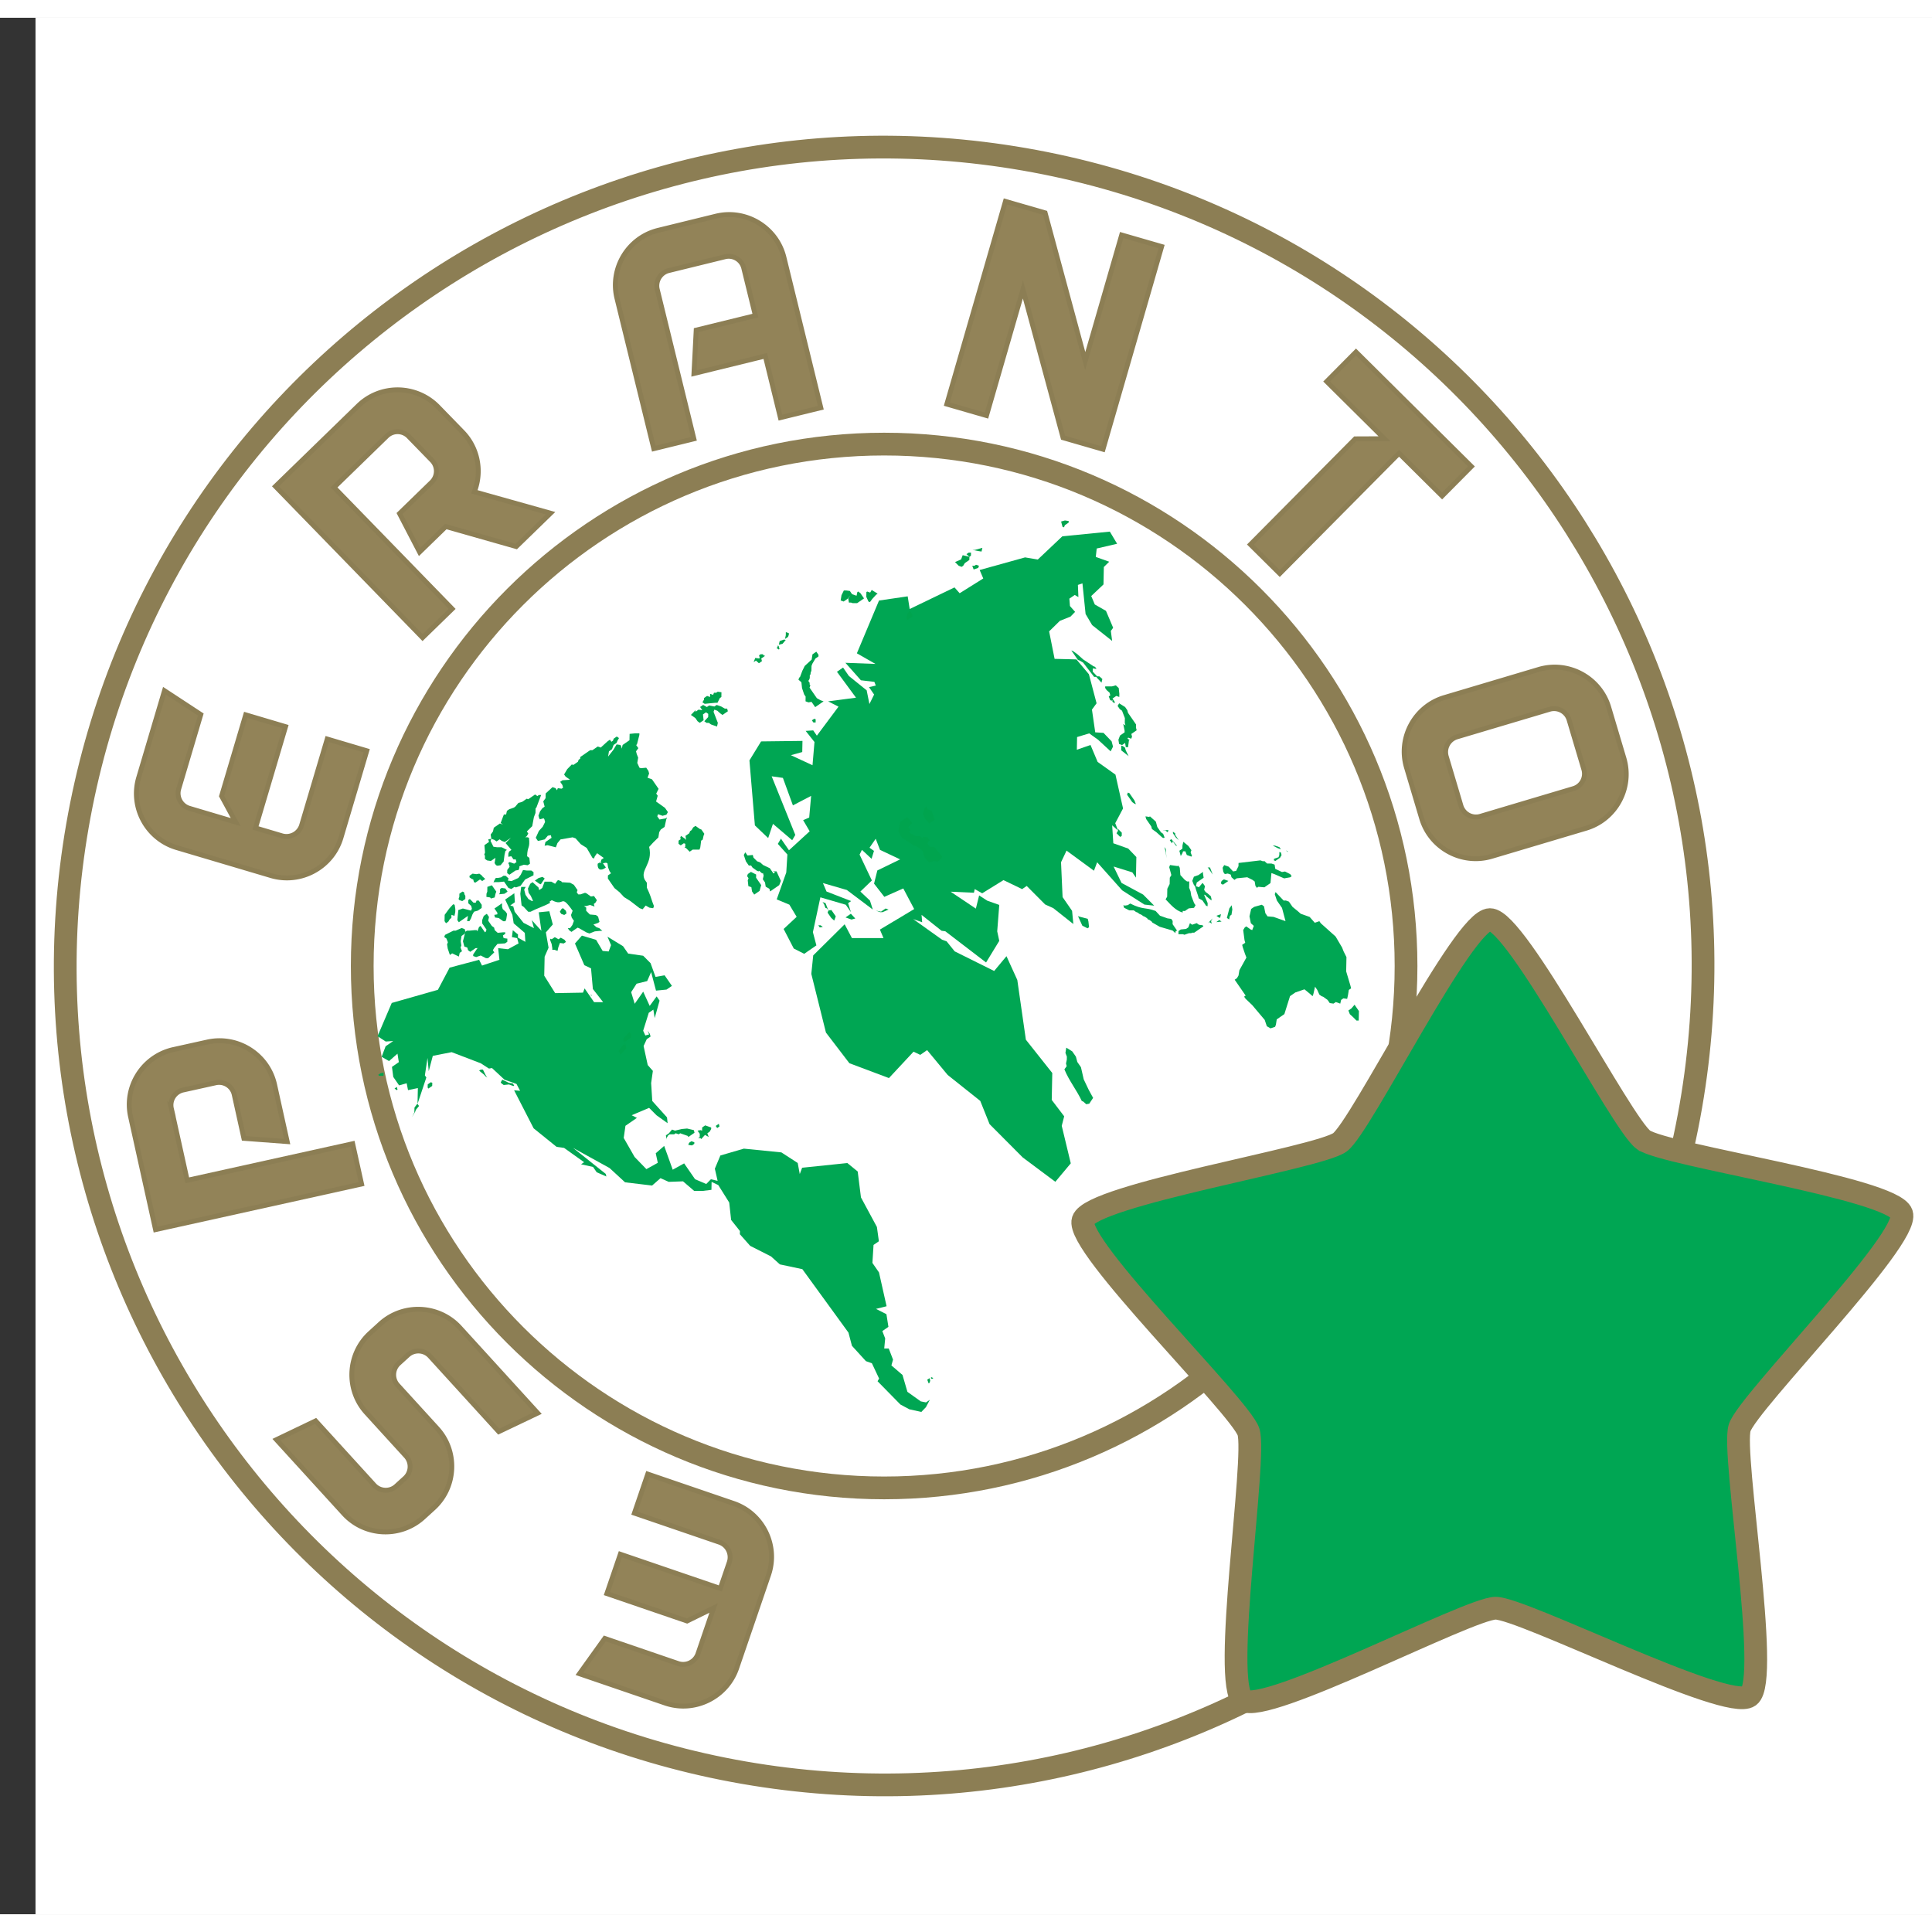
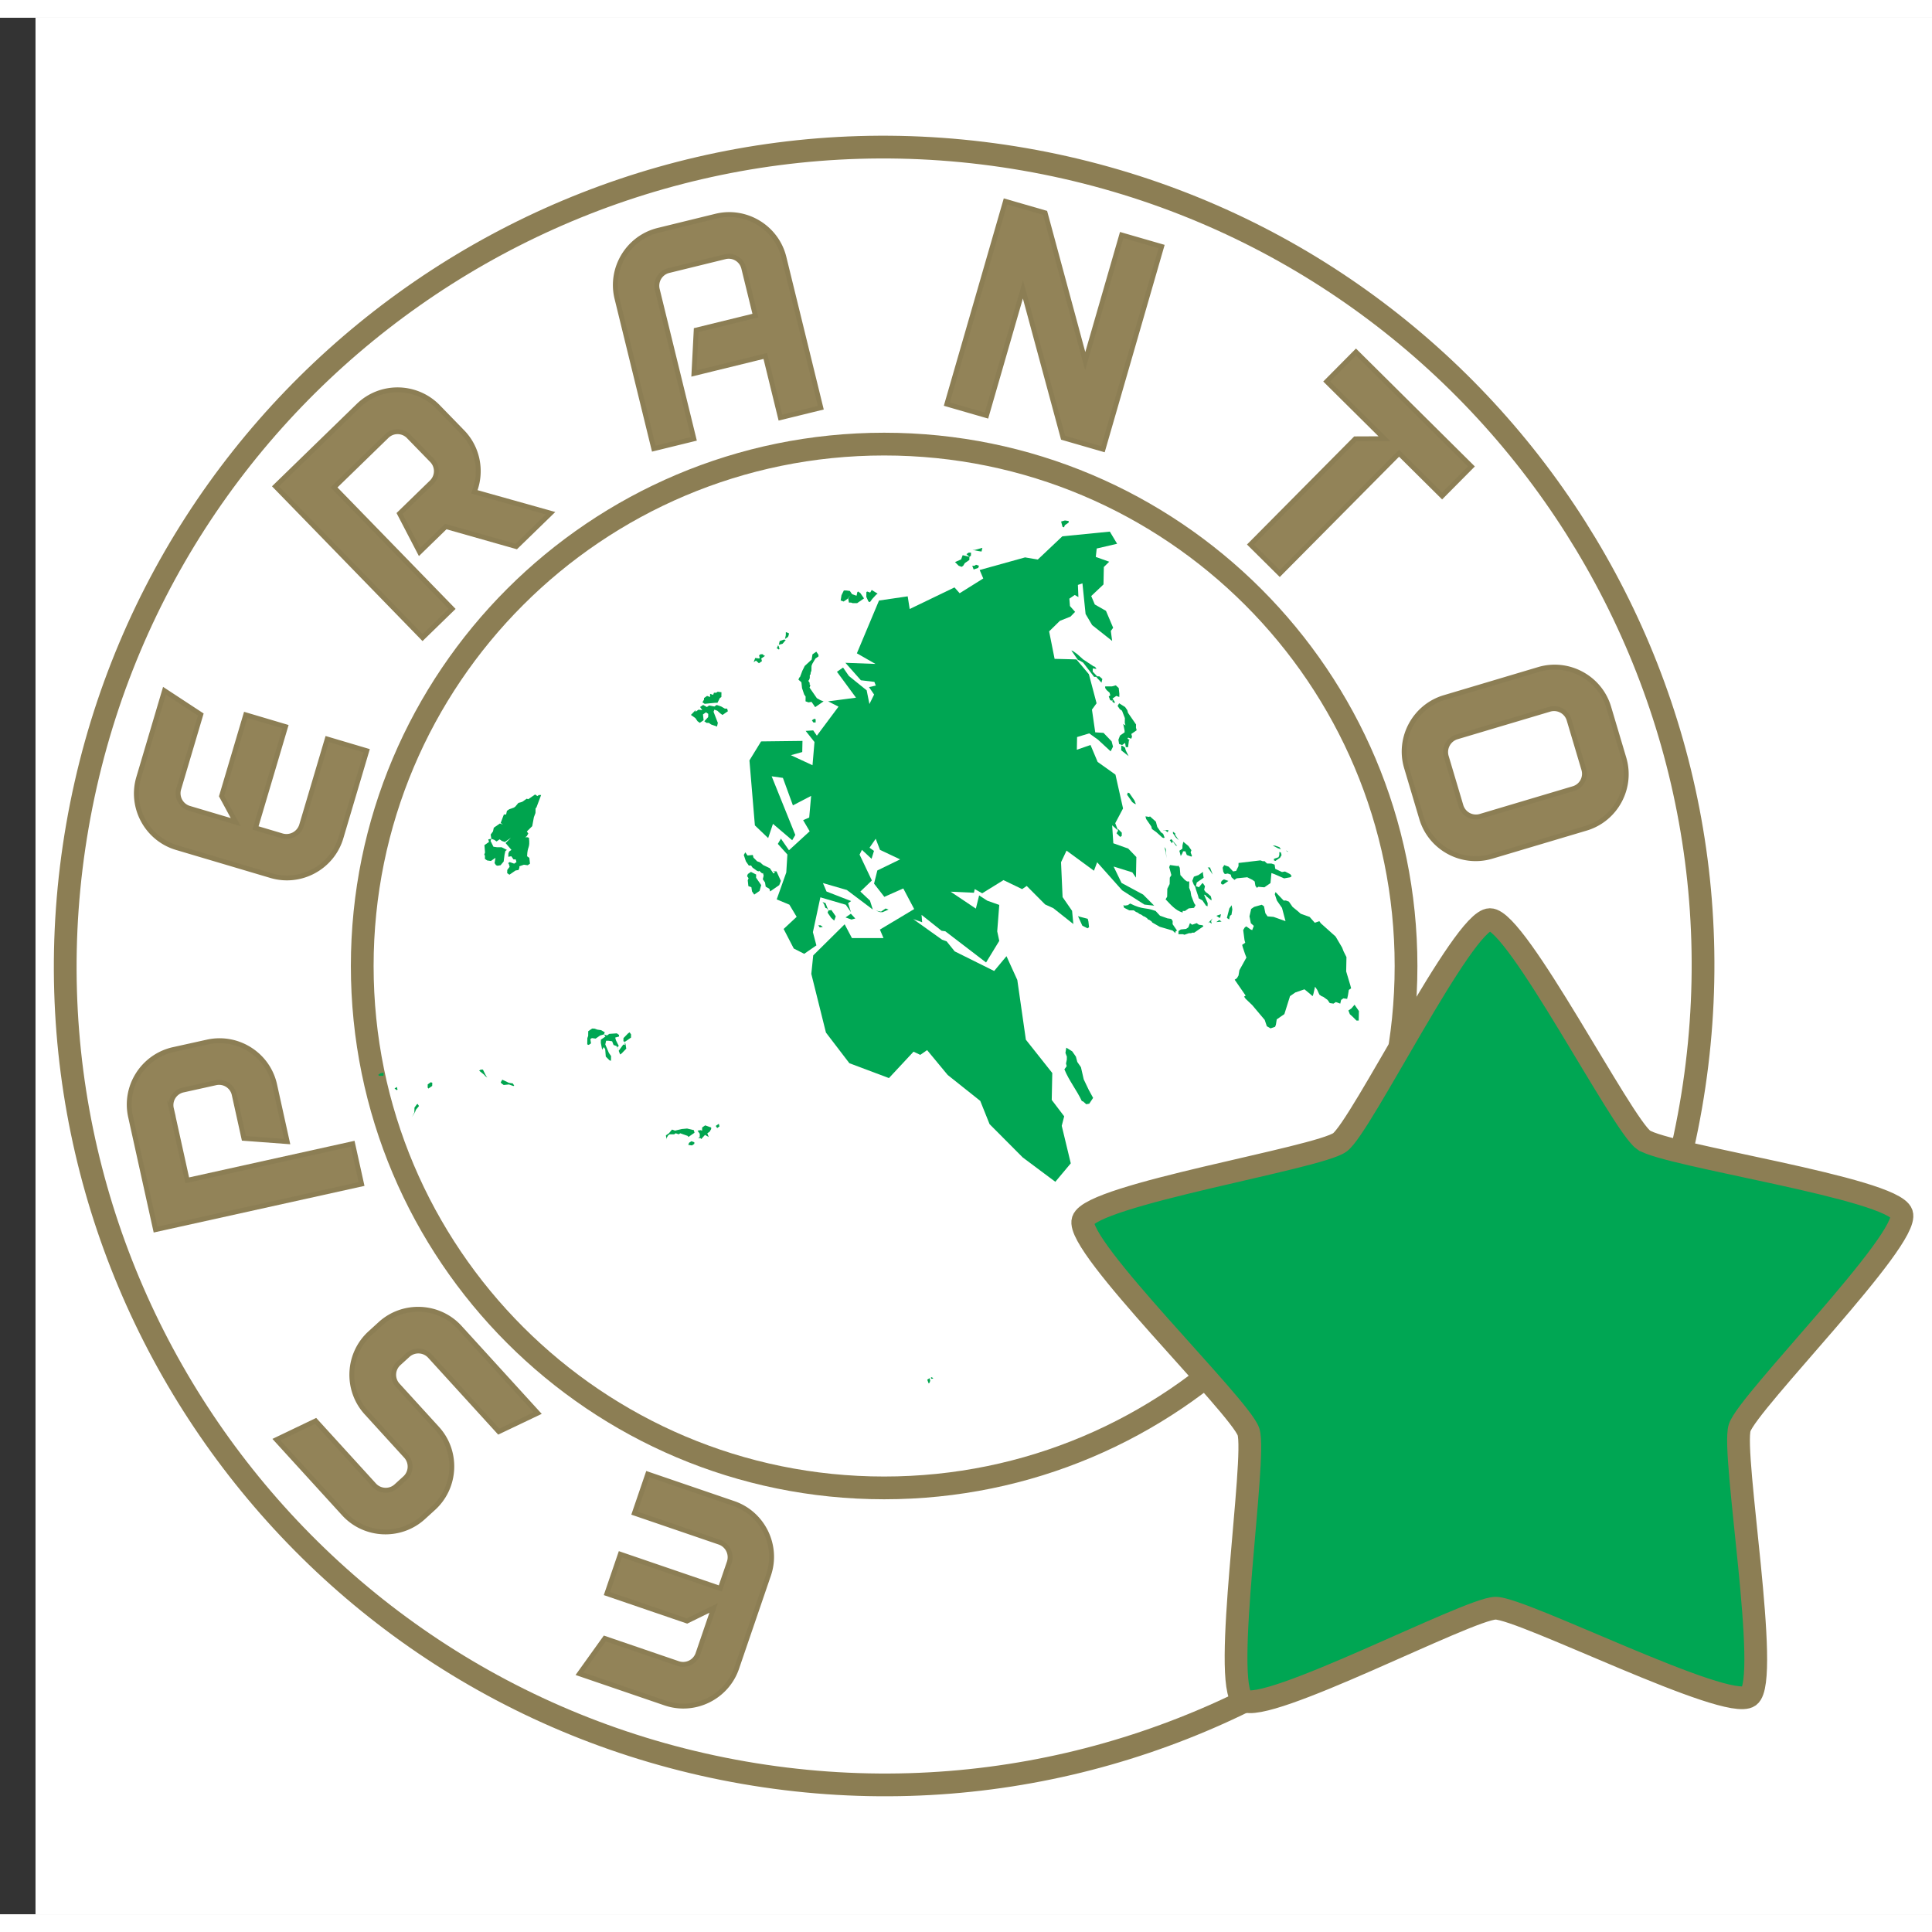
<svg xmlns="http://www.w3.org/2000/svg" height="2500" viewBox="-3.609 0 196.365 192.756" width="2500">
  <rect x="-3.609" y="0" width="196.365" height="192.756" fill="#333333" stroke="none" />
  <path d="m0 192.756h192.756v-192.756h-192.756z" fill="#fff" />
  <path d="m71.998 178.367c-45.284-7.873-75.607-50.964-67.735-96.244 7.873-45.28 50.961-75.607 96.245-67.734 45.282 7.872 75.607 50.964 67.734 96.244-7.872 45.278-50.962 75.607-96.244 67.734z" fill="#fff" stroke="#8c7e54" stroke-miterlimit="2.613" stroke-width="2.312" />
  <path d="m139.298 96.378c0 29.297-23.75 53.045-53.045 53.045s-53.045-23.748-53.045-53.045c0-29.296 23.75-53.045 53.045-53.045 29.294 0 53.045 23.749 53.045 53.045z" fill="none" stroke="#8c7e54" stroke-miterlimit="2.613" stroke-width="2.312" />
  <g clip-rule="evenodd" fill="#00a44e" fill-rule="evenodd">
-     <path d="m68.716 118.321-.016.807-.844.106h-.915l-1.129-.97-1.455.053-.832-.375-.856.75-2.747-.327-1.576-1.452-3.705-2.045 3.311 2.636.071.268-.984-.43-.373-.539-1.216-.27.309-.213-2.035-1.453-.762-.107-2.332-1.883-1.987-3.868.61.054-.367-.698-1.216-.43-1.274-1.185-.308.053-.83-.536-2.959-1.132-1.918.374-.414 1.557-.126-1.342-.265 1.77.148.215-.895 2.683.033-1.61-.999.213-.138-.698-.77.213-.593-.86-.132-1.018.698-.483-.137-.86-.856.75-.754-.429.404-1.074.774-.535-.765.053-.83-.54 1.444-3.38 4.69-1.336 1.192-2.253 2.997-.8.296.588 1.77-.587-.13-1.18.991.107 1.084-.59-.143-.537-.533-.107.09-.698.528.43-.008.323.756.43-.058-.913-1.128-.967-.134-.86-.734-1.56.93-.642.058.914-.466.321.305.108.142.538.895 1.127 1.06.539-.214-.807.972 1.077-.268-1.88 1.073-.106.356 1.343-.705.805.274 1.556-.4.912-.04 1.933 1.112 1.773 2.83-.05.16-.43.966 1.398h.919l-1.043-1.34-.188-2.096-.68-.323-.952-2.203.704-.802 1.444.43.666 1.128.61.054.243-.644-.365-.86 1.585.97.52.75 1.526.218.749.752.506 1.398.922-.161.743 1.074-.543.375-1.073.108-.497-1.881-.402.912-1.075.266-.553.86.36 1.18.865-1.233.66 1.45.706-.966.298.43-.496 1.772-.135-.86-.467.323-.57 1.825.22.482.384-.108-.147-.373.222.321.074.268-.387.267-.322.699.42 1.932.523.594-.176 1.233.114 1.825 1.498 1.666.063.593-1.13-.808-.75-.753-1.773.748.53.271-1.163.804-.177 1.235 1.107 1.933 1.198 1.237 1.16-.643-.21-.967.857-.75.869 2.418 1.16-.643 1.113 1.611 1.136.484.471-.48.683.16-.282-1.235.563-1.342 2.384-.696 3.816.382 1.66 1.075.208 1.128.241-.644 4.596-.477 1.053.86.33 2.631 1.622 3.009.2 1.45-.543.374-.114 1.827.669.967.771 3.436-1.076.27 1.06.537.203 1.29-.619.428.29.75-.098 1.02h.46l.435 1.13-.165.59 1.128.969.5 1.717 1.357.969.532.106.388-.268-.397.752-.468.484-1.22-.27-.906-.486-2.322-2.365.158-.27-.733-1.555-.607-.217-1.421-1.558-.355-1.343-4.686-6.448-2.285-.485-.9-.81-2.12-1.075-1.046-1.181.007-.324-.895-1.127-.195-1.772-1.11-1.772z" fill="#00a653" />
    <path d="m59.419 105.371-.144-.375.472-.643.152.053.006-.323-.153-.053.007-.322.469-.483.155-.107.148.215-.006.322-.62.428.07.27.068.428-.469.483z" />
    <path d="m57.594 104.887-.138-.699.007-.322.465-.322-.149-.216.303.11.234-.162.766-.053.225.163-.002.16-.386.108.072.268.294.59-.156.108.146.376-.22-.484-.304-.107-.145-.376-.38-.055h-.23l-.084.376.364.86.223.322-.01.482-.152-.053-.375-.375-.06-.753-.149-.214zm-1.046-1.183.381.053.465-.32.385-.109.08-.213-.377-.216-.381-.054-.303-.107-.23-.001-.39.269-.007.482-.082.216-.013.643.153.053.231-.16-.066-.43zm32.66-12.093 2.938 2.097.456.163.821 1.019 4.012 1.994 1.253-1.503 1.1 2.416.87 6.07 2.684 3.387-.055 2.737 1.266 1.666-.249.964.918 3.814-1.569 1.876-3.314-2.475-3.37-3.385-.947-2.362-3.31-2.635-2.091-2.526-.696.482-.684-.323-2.5 2.682-4.021-1.509-2.383-3.117-1.486-5.962.193-1.88 3.195-3.162.739 1.399 3.21.004-.365-.863 3.483-2.089-1.107-2.094-1.927.855-1.044-1.344.333-1.339 2.316-1.126-2.045-.968-.436-1.128-.628.91.453.323-.247.805-.977-.912-.24.483 1.249 2.63-1.168 1.126.973.915.289.912-2.638-1.986-2.43-.704.365.86 2.5.97-.306.212.285.915-.52-.752-2.583-.755-.76 3.542.354 1.344-1.239.857-1.06-.539-1.03-1.987 1.324-1.233-.74-1.237-1.288-.537.973-2.738.113-1.823-.972-1.078.316-.536.817 1.183 2.104-1.93-.664-1.13.616-.268.195-2.2-1.851.964-1.017-2.792-1.142-.162 2.402 5.96-.317.537-1.953-1.665-.488 1.448-1.35-1.29-.553-6.606 1.184-1.93 4.206-.05-.023 1.13-1.155.32 2.198 1.022.2-2.362-.896-1.128.767-.053.371.537 2.2-2.949-1.058-.539 2.837-.373-1.937-2.632.622-.43.594.86 1.804 1.454.28 1.394.477-.965-.52-.753.691-.16-.145-.375-1.37-.163-1.573-1.775 3.055.114-1.89-1.078 2.25-5.366 2.915-.426.203 1.288 4.553-2.195.524.591 2.4-1.5-.365-.86 4.614-1.282 1.295.217 2.494-2.36 4.827-.478.74 1.235-2.074.483-.093.856 1.364.487-.546.536-.036 1.773-1.246 1.179.364.858 1.135.647.73 1.72-.236.323.134 1.016-2.034-1.611-.666-1.128-.32-3.115-.461.16.051 1.235-.375-.215-.545.377.062.75.523.592-.467.48-1.08.431-1.094 1.072.556 2.792 2.218.056 1.268 1.506.781 2.954-.47.643.334 2.31.841.054.823.86.143.537-.24.482-1.277-1.18-.903-.648-1.232.375-.025 1.288 1.389-.482.725 1.722 1.811 1.29.771 3.438-.794 1.5.29.753-.602-.539.117 1.825 1.518.54.824.86-.041 2.093-.371-.537-1.9-.591.806 1.666 2.195 1.182 1.124 1.129-.993-.11-2.265-1.45-2.54-2.85-.325.859-2.786-2.045-.56 1.182.158 3.543.966 1.398.127 1.341-2.032-1.611-.834-.379-1.873-1.881-.465.322-1.895-.915-2.165 1.34-.757-.43-.082.374-2.37-.108 2.565 1.72.332-1.341.832.537 1.215.43-.208 2.685.208.967-1.341 2.197-4.142-3.17-.382-.053-2.033-1.616.062.752z" fill="#00a653" />
-     <path d="m88.597 61.221-.07-.267.083-.376.237-.321-.075-.108.297.43.071.267zm1.691 22.338-.376-.376-.227-.002h-.23l-.226-.16-.304-.107-.15-.216.156-.107-.222-.323.39-.428-.148-.216-.376-.375-.699.483-.17.911.219.485.148.214 1.058.7c1.893.871.477.775 1.72 1.827l.463-.16.38.055.233-.161.234-.322-.82-1.02-.458-.002-.222-.321.08-.217.153-.106-.222-.321-.38-.055-.154.107.148.215zm.223-3.49.145.376.304.109.074.107.004-.161.361 1.02-.543.376-.449-.485-.22-.483.08-.214.086-.377.154-.107zm-24.551 4.266.078-.054.007-.323-.153-.055-.312.216-.224-.161.006-.322.234-.161-.074-.108.08-.214.226.161.227.16.148.214-.074-.107-.067-.428.385-.267.082-.215.155-.107.158-.268.234-.161.451.322.152.052.298.432-.083.214-.082.376-.157.108-.09.696-.08.215-.688-.002-.31.215-.375-.375zm-12.902 10.506-.305-.108-.229-.002.003-.16-.068-.428-.144-.376.003-.162.153.054.308-.213.379.214.23-.16.38.213.149.216-.233.16-.382-.054-.161.43zm.38-3.758-.148-.215.159-.269.153-.106.302.269.07.27-.232.159zm-2.296-3.654.385-.107.226.161-.395.59-.15-.054-.453-.322z" />
-     <path d="m49.823 88.341-.158.268.14.537.298.43.38.216.078-.054-.22-.484-.224-.323-.068-.43.24-.482.231-.16.602.538.07.269.311-.216.24-.643.46.001h.23l.378.216.234-.322.08-.055.304.109.073.106.841.055.378.215.371.538-.08.213.148.216h.23l.461-.16.15.054.453.323.308-.052.297.429-.16.267-.154.107.072.269-.454-.162-.385.108h-.23l.226.162-.007.32.375.378.61.054.228.16.07.27.072.27-.155.106-.462.16.3.269.303.107.3.269h-.229l-.537.053-.539.214-.302-.107-.758-.431-.15-.053-.62.429-.226-.162-.148-.213.23-.002.235-.32.16-.43-.222-.322-.072-.269.163-.43c-1.3-1.837-.76-.35-2.12-1.077l-.233.16.074.107c-.64.358-1.361.57-2.006.912h-.23l-.447-.484-.226-.162-.13-1.184.09-.695zm-2.69.748.082-.216.006-.321.155-.107.38.054.222.321-.31.214zm-.501 2.093.307-.054.004-.162-.297-.43.775-.535-.009.322.073.269.3.27.148.215-.084.536-.083.214h-.228l-.453-.323-.38-.054zm.036-1.771.085-.377.08-.214-.446-.645-.462.16-.008.482-.081.216-.007.321.38.056.074.107zm-2.713 1.875-.93.643-.15-.215.098-1.02.462-.161.836.217.082-.216-.074-.268-.298-.27.006-.32.156-.11.375.378h.228l.082-.214h.228l.298.43-.007.321-.387.268-.384.108-.16.268-.16.43-.16.267-.23.002zm-1.376-.002.084-.377.006-.321-.068-.43-.152-.054-.39.43-.473.644-.012.643.148.215.233-.161.16-.268.154-.106.006-.323zm1.531-3.918.004-.16.31-.215.381.053.305-.052.227.162.074.107.301.268-.31.214-.225-.161-.466.322-.152-.054-.07-.268-.153-.055zm-1.028 1.664-.006.322-.081.214.074.107.304.109.312-.215.004-.322-.074-.108-.071-.268-.152-.054zm3.464-1.124.08-.214.16-.269.227.001.309-.054.23-.16h.23l.302.27-.083.214.383.053.695-.32.235-.322.239-.484.382.055h.458l.226.162-.005.322-.851.427-.472.645-.46.16-.154-.055-.31.214-.302-.105-.446-.646-.537.053h-.46zm-1.122 6.334-.465.322h-.229l-.544.375-.224-.162-.073-.268-.303-.107-.142-.537.248-.968-.08.215-.31.214-.087.538.068.43-.081.214.145.375-.232.16-.084.378-.682-.324-.233.161-.217-.644-.068-.431.082-.214-.146-.377-.225-.16.08-.216.85-.426h.228l.618-.27.304.11.07.267.156-.108.23.001.535-.052h.23l.075.108.08-.215.08-.215.156-.107.446.646.077-.053.082-.217-.446-.645.004-.322.163-.428.31-.215.223.322-.084.376.371.538.228.161.07.27.3.267.537-.052h.229l-.006.16-.23.16.071.27.381.055-.006.321-.232.16-.768.054-.312.376-.158.268.148.214-.623.59h-.229l-.53-.27-.461.161-.306-.108.004-.16.395-.59zm12.024-20.064-.302-.108-.544.377-.229-.002-1.009.697-.001.161-.156.108-.081.215-.466.321-.151-.053-.468.481-.317.536.149.215.452.323-.766.053-.232.16.223.322.071.27-.154.106-.381-.055-.082.215-.148-.214-.305-.108-.7.643-.01.483-.234.322.14.537-.232.161-.237.322-.16.43.07.269.074.107.385-.107.075.108.07.267-.24.484-.39.428-.32.698.223.322.692-.16.312-.375.307-.053.072.269-.62.428-.084.375.307-.053.835.216.162-.43.313-.374 1.228-.214.304.108.523.59.603.378.592 1.022.152.054.08-.214.237-.324.225.163.454.323-.233.16-.082.214.074.108h-.23l-.154.107c-.045.621.348.768.834.377l-.297-.43.306-.054.152.052.068.43.147.377.148.214-.311.216-.007.321.67.968.526.431.448.483.606.377.98.752.302.11.314-.377.377.215.382.055.08-.214-.144-.377-.217-.644-.147-.376-.218-.484.01-.484-.223-.321c-.509-1.008.857-1.602.45-3.33l.39-.428.547-.537.085-.536.159-.267.388-.268.167-.75.081-.216-.156.107-.612.107-.224-.324.082-.213.455.16.386-.105.159-.27-.297-.43-.906-.646.165-.59-.15-.215.24-.482-.669-.967-.455-.162.08-.215.081-.214-.071-.268-.223-.323-.536.051-.152-.052-.22-.484.088-.536-.146-.376-.07-.269.235-.321-.223-.323.079-.054.248-.966.003-.162h-.457l-.537.053-.015.645-.696.481-.084.377.142.536-.213-.806-.074-.107-.382-.054-.318.537-.548.698.088-.537.31-.214.16-.43.311-.215.082-.215.156-.268-.225-.162-.31.215-.08.214-.157.108-.148-.213-.232.16zm-.964 25.124-.077.053.15.054z" fill="#00a653" />
    <path d="m47.932 83.613-.233.161-.303-.107-.225-.163-.312.215-.226-.161-.303-.108-.081.215.294.591.382.054h.458l.53.27-.156.108-.085.374-.09.699-.314.374-.306.054-.153-.053-.149-.215.089-.538-.465.322-.383-.056-.225-.16.006-.322-.074-.107.081-.215-.062-.752.464-.32-.07-.27.308-.053-.069-.43.238-.322.082-.376.621-.429.305.108-.228-.161.242-.645.083-.216h.229l.083-.373.233-.16.462-.163.154-.106.315-.375.384-.108.464-.321.153.053.697-.482.227.162.156-.108.228.001-.323.858-.161.43-.078.054-.01.483-.162.43-.17.912-.546.537.147.214-.158.27-.155.106h.229l.153.052c.125 1.14-.157.776-.19 1.88l.227.162.065.59-.233.162-.381-.055-.462.16-.003.16-.081.216-.308.053-.62.429-.226-.16.005-.323.238-.322-.071-.27-.075-.106.155-.107.457.162.232-.16-.072-.27-.228-.001-.223-.322-.307.053.008-.324.08-.213.231-.16-.597-.699.546-.536zm56.453-31.874-.073-.268-.07-.27.384-.106.383.054-.002.16-.389.269-.082.216zm-8.148 2.137-.768.214h-.23l.534.107.38.056zm-.886 2.2-.143-.376.228.002.156-.108.302.106-.08.216zm-1.277-1.022.162-.43.684.163-.301-.268.232-.16h.23l-.008.322-.153.106-.006.323-.463.32-.163.27-.156.107-.302-.108-.373-.377zm-9.241 3.37.157-.267.603.378-.155.107-.39.427-.238.323-.15-.054-.22-.482.01-.484.079-.055zm-1.996.268-.235.32.07.43.228.001.15.055h.46l.698-.482-.371-.538-.227-.162-.077.054-.084.376-.457-.161-.222-.323-.383-.053-.228-.001-.24.483-.086.536.304.107.388-.268zm-3.777 12.933-.148-.215.234-.161.148.054-.004.323zm-3.125-8.004.313-.375-.153-.053-.46.16-.086.377zm.239-.482.31-.214.08-.214.004-.162-.306-.107-.005.322zm-.86.911.079-.054.077-.212.074.107.074.268-.076.053zm-2.324 1.448.162-.43.383.054.145.377.153-.106-.07-.27.388-.268-.153-.053-.074-.108h-.228l-.156.107.07.269-.075.052.145.377-.156.108-.3-.27zm-3.434 3.646.154-.106.007-.483-.38-.055-.153.106-.23.001-.08.214-.307-.107-.006.323-.304-.109-.31.214-.002.162-.159.269.227.16.538-.055.532-.051.23.001zm-2.943 1.715.47-.483-.004.161.311-.214.381.055-.223-.323.307-.213.381.214.233-.16.532.108.232-.16.457.158.377.217.23-.001.072.268-.546.377-.225-.161-.3-.269-.301-.11-.084.216.437 1.129-.083.374-.608-.215-.226-.161h-.23l-.226-.161.392-.43.007-.323-.228-.158-.309.213.064.59-.387.268-.226-.163-.222-.322zm12.247-4.495-.08.214-.003.162-.078.053-.005.321-.08.216-.078.054.147.213-.003.163.074.106-.083.216.744 1.076.38.214.303.107-.853.59-.371-.538-.308.055-.302-.11.008-.483-.148-.214-.217-.646-.063-.59-.302-.269.082-.213.075-.052.245-.647.238-.482.702-.644.085-.536.389-.269.223.323-.003.161-.311.215-.316.536-.08.214zm-33.77 40.654.527.43.074.107.226.162-.149-.216-.294-.59h-.228zm45.777 31.251-.233.161.146.377.077-.054.081-.216zm-21.731-25.637.148.215.234-.162-.07-.268zm-.623.59.158-.268.003-.16-.608-.218-.31.214-.006.325.297.43.378.213-.145-.374zm-.466.323-.39.427-.074-.106-.23-.001.155-.107.006-.322-.224-.324.308-.053.152.056zm-1.702 1.016.38.054.233-.16.005-.16-.303-.108-.234.161zm24.677 23.601.152.057.073.105-.227.001zm-26.11-24.677.156-.108.306.11.154-.108.759.268.074.107.62-.428-.073-.267-.683-.161-.537.05-.69.162-.305-.108-.312.376-.31.214.068.428.003-.16.158-.268.155-.107zm-25.056-4.756.008-.322.31-.215.153.053-.009.323-.388.268zm-1.589 3.005.317-.534.081-.217.313-.375-.149-.216-.076.053-.236.323-.01.484zm-1.777-2.902.233-.161.072.27-.078.053zm-1.577-1.29-.074-.108.23-.159.308-.053-.007.32zm12.528.392-.158.268.075.108.227.161.535-.053.455.162.078-.054-.149-.216-.381-.053zm62.995-34.013.31-.215.068.428.231.003.088-.698.08-.055-.155-.053-.074-.107.08-.056.304.109.079-.215-.07-.269.541-.374-.071-.27.009-.321-.817-1.182-.072-.27-.222-.32-.606-.377-.158.268.222.321.227.163.29.752-.009.482.071.268-.226-.16.138.697-.001.161-.466.323-.163.428.068.43zm-1.208-4.565-.145-.376.155-.107-.071-.27-.3-.268-.15-.216.004-.16h.689l.385-.107.299.27.065.59-.007.322-.302-.108-.389.269.223.322-.005.161-.225-.16.003-.162-.078.054zm-22.525 21.284-.614.268h-.23l-.457-.161.534.107.466-.321zm-6.71-.76.302.108.147.376.145.374.305-.049.445.643-.078.214-.083.216-.3-.269-.37-.537.081-.218-.147-.214-.155-.051-.143-.379zm-.431 2.362h.23l.226.162-.308.053zm-4.898-3.444.928-.642.163-.428-.44-.968-.23-.001-.152-.054.227.162-.156.108-.37-.537-.682-.324-.302-.269-.303-.108-.375-.375-.07-.269-.537.052-.222-.32-.156.266.213.646.297.43.232-.003.149.215.227.163.224.163.151.054.079-.054.299.269.077-.054.071.269-.084.374.223.323.07.429.377.217z" />
    <path d="m72.975 89.015-.15-.216-.066-.432-.304-.105-.064-.59.081-.216-.149-.215.081-.214.311-.214.53.267-.007.323.52.752-.165.591-.544.376zm37.373-14.559.011-.482.152.054.226.16.071.27.293.59zm-2.002-6.874-.449-.482-.075-.109-.228.001-1.117-1.453-.38-.216-.15-.054-.667-.965.15.053.454.324.598.537 1.057.7.152.052.149.216.078-.054-.078.054-.382-.055-.007.324.45.482.23.002.3.268zm-25.473 23.484-.543.375.605.217.387-.108zm50.713 10.21-.146-.376.31-.214.313-.373.446.644-.021.966-.229-.002-.373-.375zm-5.912-14.02-.155.106-.612.11-.986-.432-.304-.11-.097 1.022-.62.429-.612-.053-.154.106-.148-.215-.07-.43-.222-.162-.534-.268-1.07.106-.234.16-.299-.268-.072-.268-.303-.11-.306.054-.149-.216-.069-.428.159-.267.455.16.449.484.308-.053.239-.483.007-.323 2.221-.264.304.106.079-.055.299.27.458.002.305.108.066.43.683.323.307-.054.53.27zm-1.801-1.611v-.16l.465-.162.08-.216.006-.321.153.054.07.269-.157.266-.468.324zm-4.297 4.557.067.43-.087.538-.154.106-.085.373-.226-.158.25-.967zm-1.938 1.34-.47.484.155-.108.227.16-.07-.268zm6.113-7.401h.228l.455.162.147.214-.301-.107zm-4.507 3.591-.457-.16-.232.16-.08.215.074.107.152.053zm-1.593-.647-.52-.752.152.054.077-.053zm-.882 2.04.15.055.075.107.527.43.003-.161-.07-.27-.301-.267-.226-.162-.15-.215.085-.375-.224-.323-.076.052-.314.376-.304-.107.085-.374.699-.484-.07-.43.003-.16-.463.32-.463.162-.162.429.147.376.148.214.07.268.218.645.07.27.378.214.37.537.154.054.006-.32zm-3.825-3.71-.057-.913-.148-.215.141.538zm1.26-1.823-.37-.536.001-.163-.226-.161-.002.16.297.43zm.055 1.073.31-.214.006-.322.086-.376.525.43.297.43-.08.215.144.377-.077.053-.454-.162-.145-.375-.232-.002-.08.217-.158.266zm-.22-.482-.15-.055-.298-.43-.082.215-.223-.323.156-.108zm-1.42-1.558.077-.054.153.053.224.161.081-.215-.229.002zm-1.144-.166-.07-.266-.522-.754-.07-.269.38.054.078-.053.601.539.142.536.373.54.224.16.146.375-.077.053-.153-.053-.6-.539zm-1.632-2.524-.15-.055-.226-.16-.521-.753.081-.213.152.052.52.754zm-5.499 30.165c-.534-1.13-1.316-2.092-1.77-3.22l.236-.322-.072-.268.08-.378.008-.321-.145-.378.086-.536.605.378.373.539.141.535.371.537.282 1.234.513 1.075.442.808-.393.59-.308.054-.3-.27zm8.516-20.497.159-.268.015-.807.239-.48.013-.646.16-.267-.217-.804.081-.216.763.107.077-.053.149.216.064.75.447.486.227.162h.228l-.01.643.143.376.068.431.29.753.148.214-.156.267-.538.055-.387.267-.227-.002-.002.16c-.74-.214-1.219-.811-1.734-1.344zm-8.903 1.706.438.968.53.27.157-.109-.067-.59-.069-.267-.838-.218zm21.16-6.684.224.162-.15-.054zm-7.092 6.65.462-.161-.084.375-.152-.054zm-.012.642.309-.213.227.162zm13.23 3.56-.294-.59-.145-.376-.666-1.13-1.501-1.343-.149-.214-.463.16-.524-.593-.908-.324-.301-.266-.526-.429-.373-.538-.303-.11-.23.003-.823-.861-.08.214.216.645.52.751.356 1.343-1.217-.432-.61-.053-.221-.321-.14-.7-.225-.161-.77.215-.31.214-.084.375-.086.376.14.7.3.267-.08.214-.08.215-.152-.055-.452-.32-.155.107-.16.267.134 1.022.072.267-.311.215.07.268.216.643.146.377-.714 1.289-.089.535-.158.27-.232.16 1.115 1.614-.156.107.147.213.678.647 1.268 1.504.216.643.378.216.464-.16.08-.216.086-.537.775-.536.574-1.825.542-.376.926-.318.525.43.3.267.08-.214.086-.374.083-.376.222.32.22.485.226.162.151.051.454.324.224.323.38.054.232-.16.456.162.085-.376.23-.16.384.053.083-.375.088-.538.232-.16-.07-.27-.432-1.45zm-16.006-2.434-.462.16-.153-.055h-.457l.006-.321.233-.161.536-.054.233-.16.163-.43.225.161.461-.16.225.163.383.053.074.107-.93.643h-.23l-.077.053zm-3.724-1.08-.075-.108-.226-.16-.15-.056-.073-.106-.229-.16-.151-.055-.226-.161-.151-.054-.228-.162-.151-.055-.225-.162h-.458l-.53-.268-.072-.267.152.052.307-.052.233-.161c1.36.677 1.451.336 2.584.755l.447.483.76.27.38.055.148.215-.007.32.448.648-.154.106-.005.16-.299-.269-1.293-.377zm-3.64-9.077.159-.268.003-.161.374.374-.007.323-.156.107z" fill="#00a653" />
  </g>
  <g stroke="#8c7e54">
    <path d="m66.221 162.951 2.703-1.325-1.594 4.66a1.593 1.593 0 0 1 -2.017.989l-7.456-2.55-2.57 3.586 8.718 2.983c2.976 1.018 6.244-.584 7.263-3.56l3.24-9.47c1.017-2.976-.585-6.244-3.56-7.263l-8.719-2.982-1.358 3.968 8.658 2.962a1.614 1.614 0 0 1 .99 2.018l-.916 2.675-10.161-3.476-1.368 3.998zm-32.21-29.256c-2.325 2.119-2.493 5.755-.375 8.08l4.024 4.415a1.593 1.593 0 0 1 -.104 2.244l-.893.813c-.657.6-1.666.53-2.244-.104l-5.95-6.529-3.98 1.908 6.85 7.514c2.118 2.325 5.754 2.494 8.079.375l1.033-.941c2.325-2.12 2.494-5.755.375-8.08l-4.002-4.39a1.573 1.573 0 0 1 .104-2.245l.916-.834a1.593 1.593 0 0 1 2.244.104l6.998 7.679 3.956-1.886-7.918-8.689c-2.119-2.325-5.755-2.493-8.08-.375zm-16.526-29.593.093-.02zm-3.567.79.093-.02zm.093-.02-.093.02c-3.027.734-4.929 3.758-4.256 6.798l2.538 11.48 20.94-4.632-.905-4.095-16.815 3.72-1.612-7.291a1.573 1.573 0 0 1 1.208-1.894l3.288-.728a1.573 1.573 0 0 1 1.894 1.208l.982 4.436 4.4.329-1.276-5.77c-.673-3.04-3.673-4.98-6.727-4.37l-.093.02zm4.903-25.768 1.435 2.647-4.721-1.402a1.593 1.593 0 0 1 -1.071-1.975l2.242-7.554-3.69-2.42-2.621 8.833c-.895 3.015.84 6.215 3.855 7.11l9.595 2.848c3.015.895 6.215-.84 7.11-3.856l2.622-8.833-4.02-1.193-2.605 8.772a1.614 1.614 0 0 1 -1.975 1.071l-2.71-.805 3.055-10.295-4.05-1.202zm24.47-37.007.066.068zm-2.547-2.62.066.068zm11.509 10.88-7.744-2.176c.792-2.012.398-4.376-1.152-6.016l-.066-.068-2.481-2.552-.066-.068c-2.217-2.188-5.789-2.216-8.021-.045l-8.429 8.196 14.953 15.376 3.006-2.924-12.006-12.346 5.353-5.206a1.573 1.573 0 0 1 2.247.032l2.348 2.414c.62.638.606 1.627-.032 2.247l-3.256 3.167 2.035 3.916 2.665-2.592 7.161 2.033zm23.724-25.997c-.748-3.054-3.86-4.941-6.916-4.192l-5.863 1.437c-3.055.749-4.942 3.86-4.193 6.916l3.744 15.276 4.073-.999-3.721-15.183a1.593 1.593 0 0 1 1.165-1.921l5.709-1.4a1.572 1.572 0 0 1 1.92 1.165l1.18 4.814-6.017 1.475-.228 4.407 7.252-1.777 1.535 6.264 4.105-1.006zm32.756 18.367 5.63-19.474-4.06-1.173-3.706 12.82-4.077-15.07-4.03-1.165-5.956 20.603 4.03 1.165 3.705-12.82 4.078 15.07 4.06 1.174zm37.114 2.879-11.73-11.636-2.976 3 5.865 5.817-2.966.013-10.65 10.737 2.978 2.954 12.127-12.227 4.376 4.341zm15.502 29.656-1.542-5.176c-.898-3.015-4.1-4.747-7.114-3.85l-9.592 2.858c-3.015.897-4.747 4.099-3.849 7.113l1.542 5.177c.898 3.015 4.099 4.747 7.114 3.849l9.592-2.857c3.014-.898 4.746-4.099 3.849-7.114zm-14.587 5.903a1.593 1.593 0 0 1 -1.976-1.07l-1.496-5.024a1.614 1.614 0 0 1 1.07-1.976l9.439-2.811a1.593 1.593 0 0 1 1.976 1.069l1.496 5.024a1.573 1.573 0 0 1 -1.069 1.976z" fill="#928358" stroke-width=".497" />
    <path d="m163.433 114.049c-2.22-1.586-12.88-22.407-15.608-22.385-2.729.022-13.05 21.012-15.245 22.634-2.194 1.621-25.29 5.325-26.112 7.927s15.95 18.904 16.815 21.492c.864 2.589-2.75 25.698-.53 27.284s22.908-9.328 25.637-9.35c2.729-.023 23.59 10.557 25.784 8.935 2.195-1.622-1.792-24.67-.97-27.271.822-2.602 17.33-19.173 16.466-21.762-.865-2.588-24.016-5.918-26.237-7.504z" fill="#00a653" stroke-width="2.312" />
  </g>
</svg>